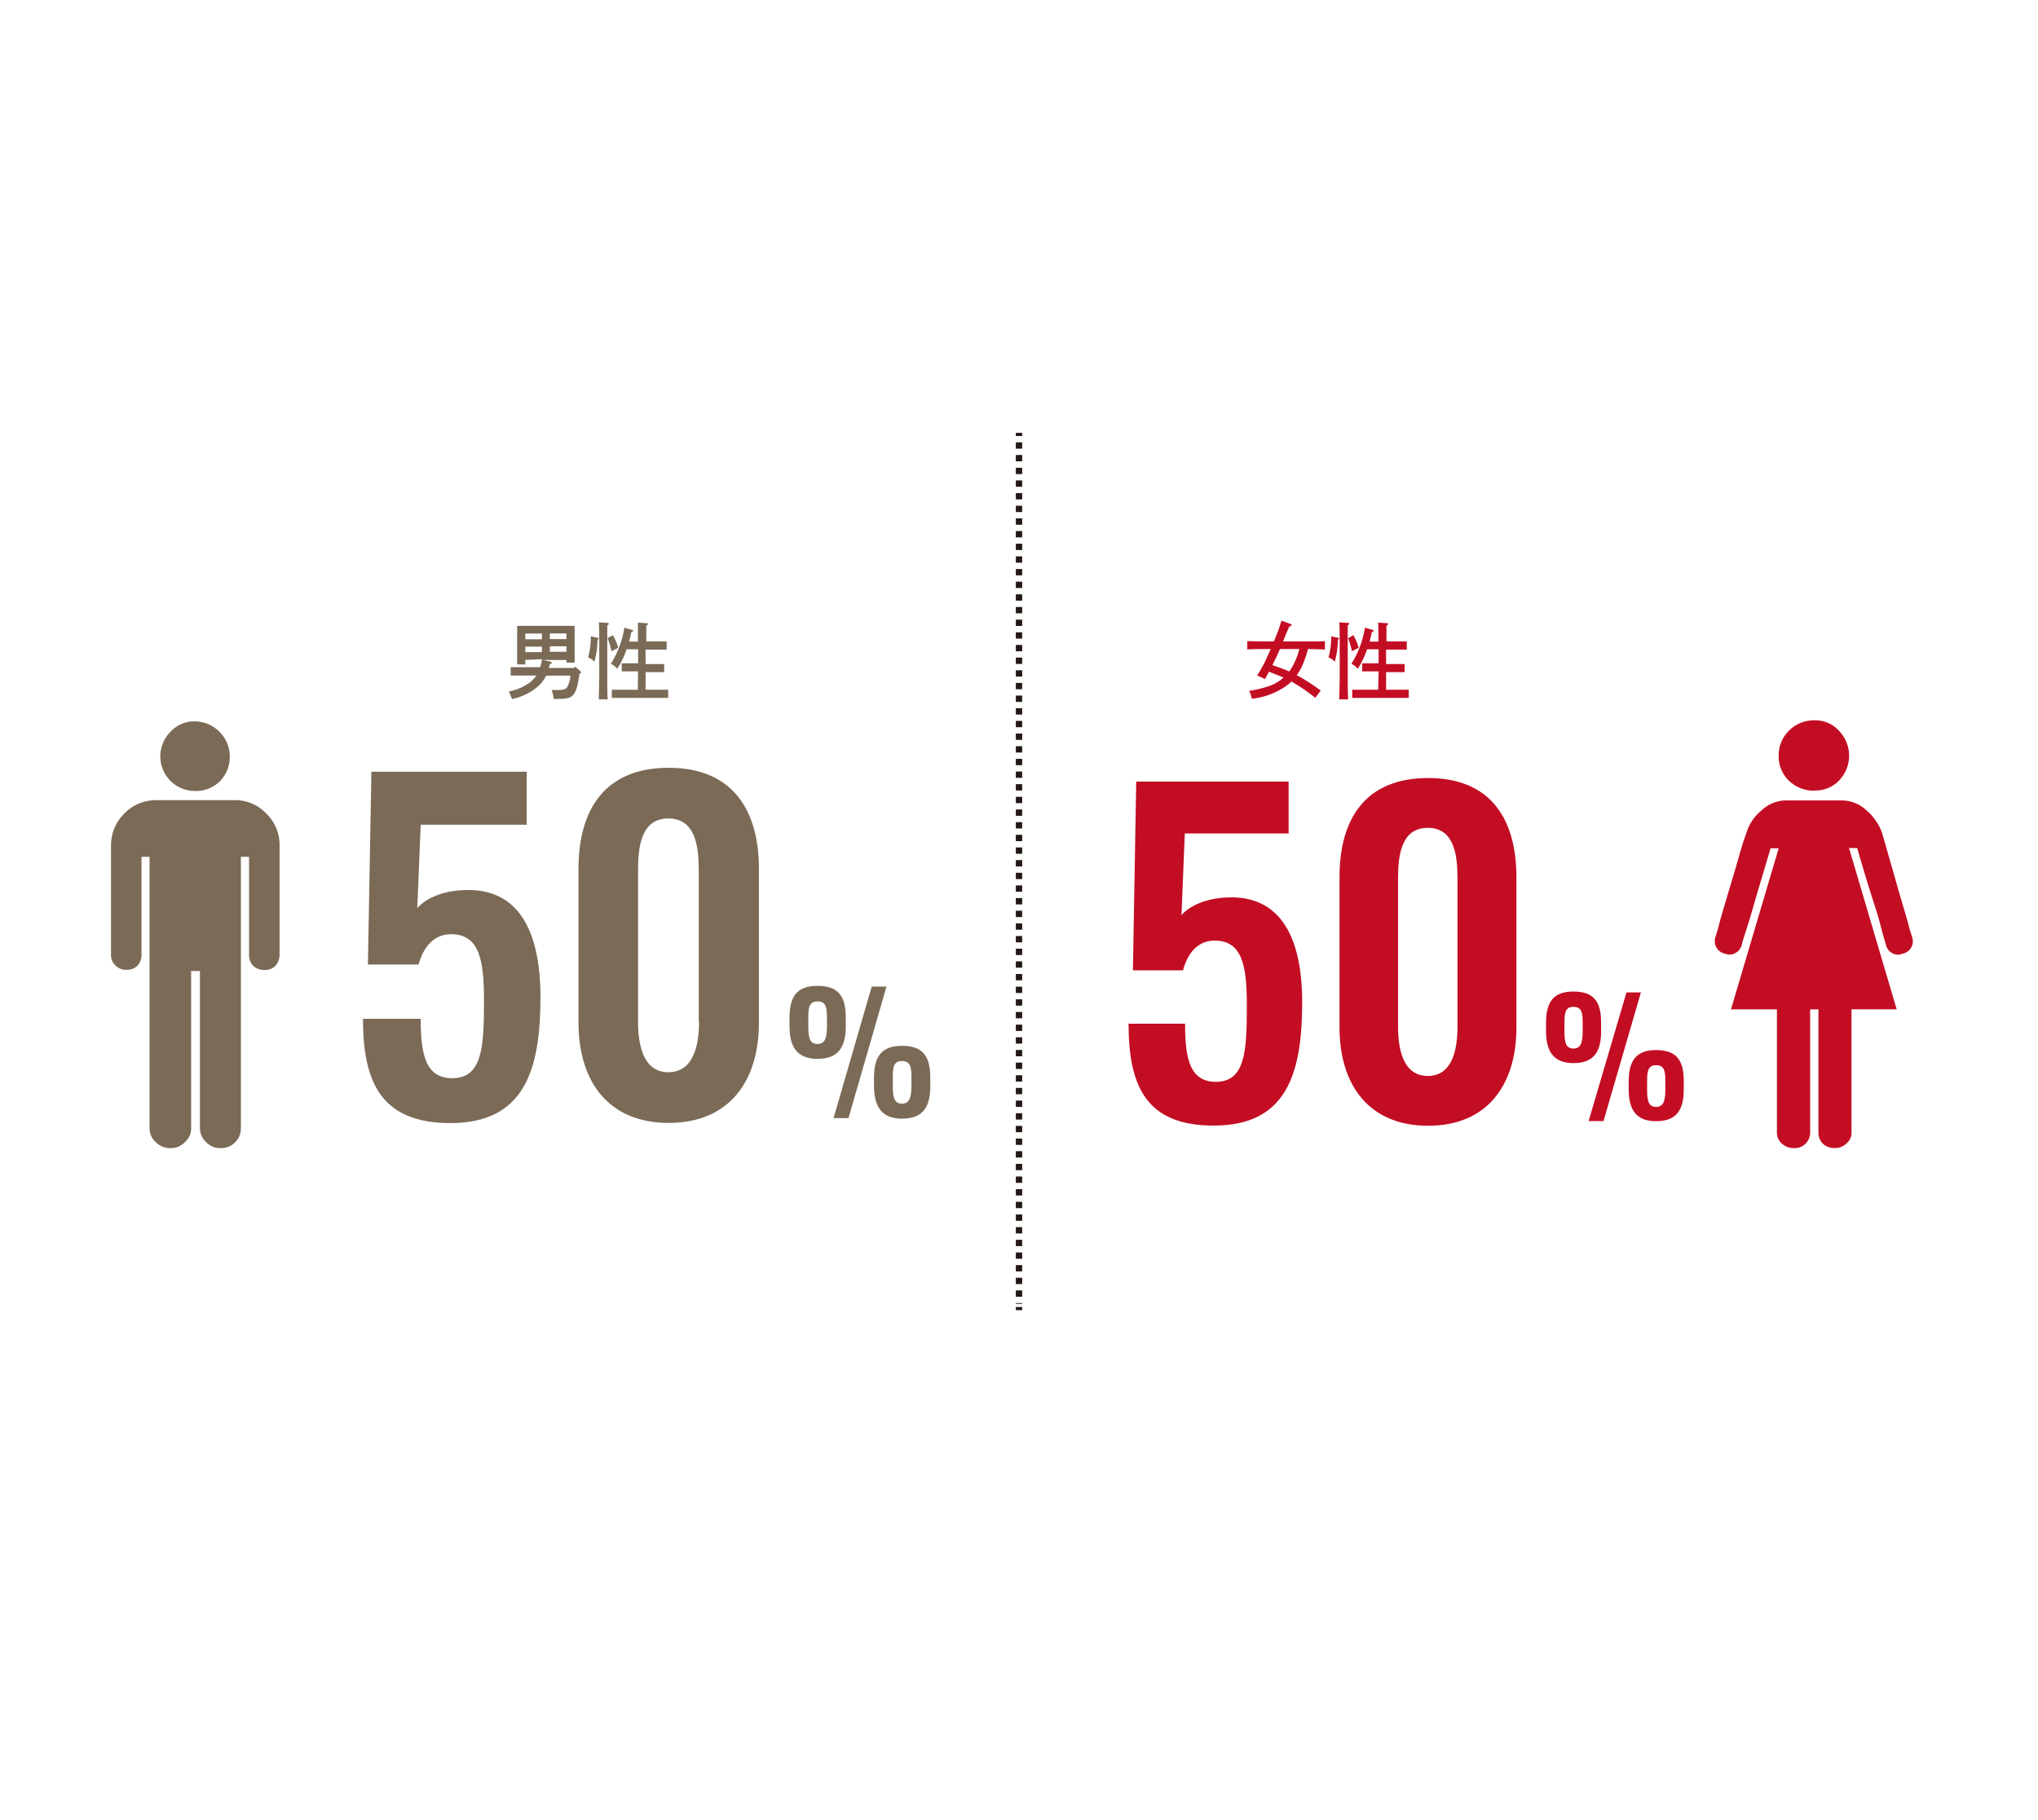
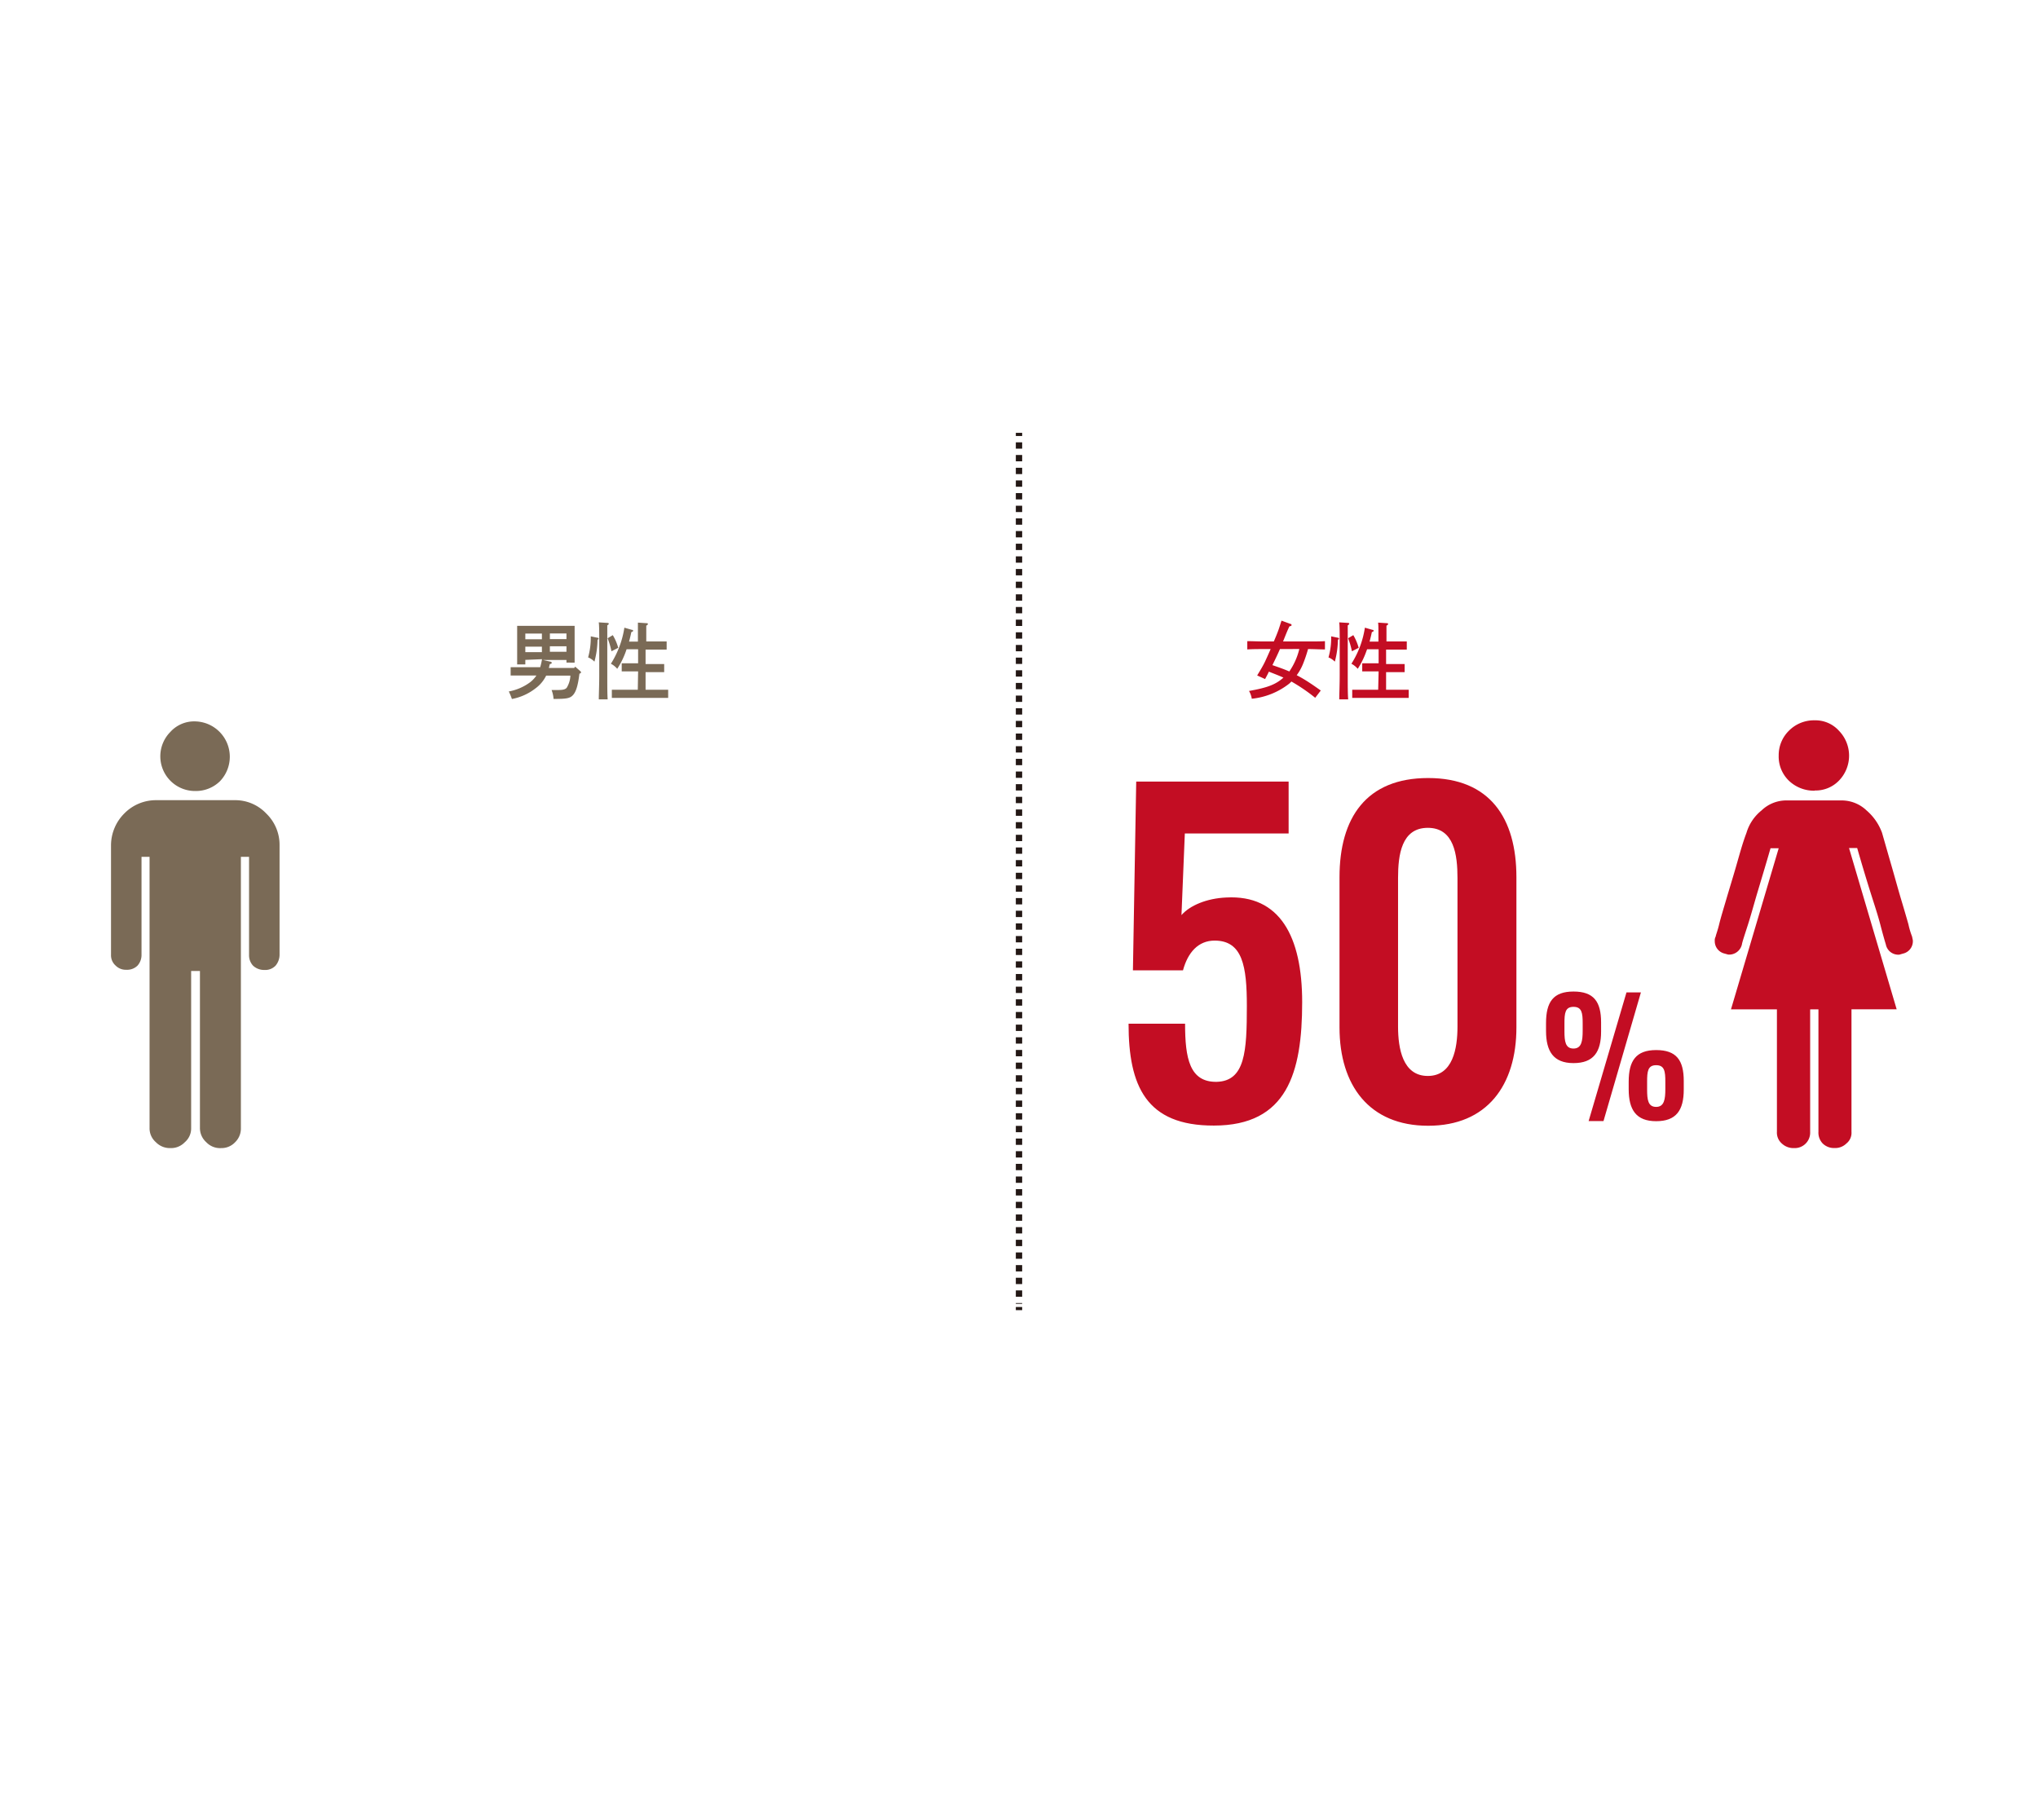
<svg xmlns="http://www.w3.org/2000/svg" viewBox="0 0 322 287.62">
  <g data-name="レイヤー 2">
    <g data-name="レイヤー 1">
      <path fill="#fff" d="M0 0h322v287.62H0z" />
      <path fill="none" stroke="#231815" stroke-miterlimit="10" d="M161 68.4v.5" />
      <path fill="none" stroke="#231815" stroke-miterlimit="10" stroke-dasharray="1 1 1 1" d="M161 69.9v3.52" />
      <path fill="none" stroke="#231815" stroke-miterlimit="10" stroke-dasharray="1 1 1 1 1 1" d="M161 73.92v132.12" />
      <path fill="none" stroke="#231815" stroke-miterlimit="10" d="M161 206.54v.5" />
-       <path d="M57.35 161h9.12c0 5.61.74 9.46 5.13 9.39 4.6-.13 4.87-4.93 4.87-12.23 0-6.35-.68-10.53-5.2-10.53-2.64 0-4.33 1.89-5.14 4.79h-8l.55-30.46h24.54v8.37H66.47l-.54 13.18c1.35-1.56 4-2.71 7.23-2.84 8.65-.48 12.23 6.28 12.23 16.89 0 11.41-2.44 19.92-14.26 19.92-10.94-.03-13.78-6.48-13.78-16.48zm34.05.58v-24.25c0-9.59 4.32-16 14.25-16s14.26 6.48 14.26 16v24.25c0 9.32-4.73 15.87-14.26 15.87S91.4 170.9 91.4 161.58zm19-.14v-24c0-3.71-.54-8.1-4.8-8.1s-4.79 4.39-4.79 8.1v24c0 3.52.74 8 4.79 8s4.85-4.44 4.85-8zm14.34.7v-1.25c0-3.44 1.18-5.1 4.43-5.1s4.46 1.61 4.46 5v1.41c0 3.33-1.23 5.13-4.46 5.13s-4.43-1.88-4.43-5.19zm5.92 0v-1.23c0-1.66-.13-2.66-1.49-2.66s-1.46 1-1.46 2.69v1.23c0 1.66.16 2.81 1.46 2.81s1.49-1.22 1.49-2.89zm7.07-6.23h2.33l-6 20.78h-2.36zm.36 15.68v-1.25c0-3.38 1.18-5.07 4.43-5.07s4.46 1.61 4.46 5v1.39c0 3.35-1.23 5.12-4.46 5.12s-4.43-1.91-4.43-5.24zm5.92 0v-1.23c0-1.69-.13-2.69-1.49-2.69s-1.46 1-1.46 2.69v1.23c0 1.66.15 2.82 1.46 2.82s1.48-1.25 1.48-2.89z" fill="#7a6a56" />
      <path d="M178.31 161.77h8.93c0 5.49.72 9.26 5 9.19 4.5-.13 4.76-4.83 4.76-12 0-6.22-.66-10.32-5.09-10.32-2.58 0-4.23 1.86-5 4.7H179l.52-29.83h24.08v8.2h-16.4l-.53 12.9c1.32-1.52 4-2.65 7.07-2.78 8.47-.46 12 6.15 12 16.54 0 11.17-2.38 19.5-13.95 19.5-10.7.03-13.48-6.25-13.48-16.1zm33.33.59v-23.74c0-9.39 4.23-15.67 14-15.67s13.95 6.35 13.95 15.67v23.74c0 9.13-4.63 15.54-13.95 15.54s-14-6.41-14-15.54zm18.64-.13v-23.48c0-3.63-.52-7.93-4.69-7.93s-4.7 4.3-4.7 7.93v23.48c0 3.44.73 7.8 4.7 7.8s4.69-4.36 4.69-7.8zm13.99.69v-1.23c0-3.36 1.15-5 4.34-5s4.36 1.58 4.36 4.89V163c0 3.26-1.2 5-4.36 5s-4.34-1.85-4.34-5.08zm5.79 0v-1.2c0-1.63-.12-2.61-1.45-2.61s-1.43 1-1.43 2.63v1.21c0 1.63.15 2.75 1.43 2.75s1.45-1.2 1.45-2.83zm6.92-6.09h2.28l-5.91 20.33H251zm.35 15.34v-1.23c0-3.31 1.16-5 4.34-5s4.36 1.58 4.36 4.89v1.35c0 3.29-1.2 5-4.36 5s-4.34-1.8-4.34-5.06zm5.79 0v-1.21c0-1.65-.12-2.63-1.45-2.63s-1.43 1-1.43 2.63v1.21c0 1.63.15 2.75 1.43 2.75s1.45-1.22 1.45-2.82z" fill="#c30d23" />
      <path d="M83 104.28v.72h-1.29v-6.1h9.08v5.81H89.5v-.42h-3.74l1.23.28c.11 0 .18.09.18.17s0 .14-.3.21c-.06.21-.1.42-.15.61h4l.16-.21.82.72c.08.08.1.12.1.19s-.06.14-.25.2c-.23 1.85-.53 2.83-1 3.36s-1 .63-3 .63h-.09a4.8 4.8 0 00-.31-1.41h1c.81 0 1.14-.09 1.38-.34a4 4 0 00.59-1.93h-3.83a5.43 5.43 0 01-1.67 2 8.62 8.62 0 01-3.74 1.69 10 10 0 00-.49-1.19 8.14 8.14 0 003.36-1.45 4.51 4.51 0 001-1.07h-4.07v-1.31h4.67a11.11 11.11 0 00.29-1.27zm2.62-4.16H83v.9h2.62zM83 102.19v.87h2.62v-.87zm6.5-1.19v-.9h-2.62v.9zm-2.62 2h2.62v-.87h-2.62zm7.57-2.21a.14.14 0 01.13.15.12.12 0 01-.06.12h-.11a14.12 14.12 0 01-.49 3.5 2.77 2.77 0 00-1-.67 11.45 11.45 0 00.42-3.33zM96 98.44c.11 0 .19.06.19.13s-.07.15-.24.25v7.84c0 1.73 0 3 .06 3.86h-1.4c0-.86.07-2.16.07-3.86v-4.43c0-2.17 0-3.47-.08-3.88zm.82 1.93a8.08 8.08 0 01.86 2l-1.07.55a12.65 12.65 0 00-.61-2.06zm4 5.73h-2.59v-1.28h2.59v-2.22H99l-.11.32a12.77 12.77 0 01-1.37 2.77 3.29 3.29 0 00-1-.8 14.87 14.87 0 002.13-5.7l1.17.34c.15 0 .22.08.22.15s-.08.13-.29.21c-.12.58-.23 1-.36 1.5h1.4v-3l1.34.09c.15 0 .23 0 .23.13s-.07.15-.25.26v2.5h3.22v1.28H102v2.29h2.94v1.28H102V109h3.57v1.29h-8.9V109h4.1z" fill="#7a6a56" />
      <path d="M206.67 102.57a23 23 0 01-.79 2.34 8.12 8.12 0 01-1 1.79 23 23 0 012.09 1.24c.58.38 1.14.78 1.71 1.18l-.88 1.15a28.07 28.07 0 00-3.76-2.57c-.11.12-.23.23-.34.33a11.46 11.46 0 01-5.92 2.39 3.5 3.5 0 00-.44-1.23c2.87-.51 4.21-1 5.44-2.11-.75-.34-1.53-.63-2.3-.94-.18.4-.39.78-.6 1.17l-1.25-.57c.49-.81 1-1.63 1.37-2.47.26-.56.51-1.13.76-1.7h-1.06c-.72 0-1.91 0-2.63.06v-1.31c.69 0 1.88.05 2.63.05h1.56c.27-.62.53-1.25.76-1.89.16-.46.3-.94.46-1.4l1.44.53c.11 0 .14.09.14.17s0 .12-.34.21c-.36.78-.39.86-1 2.38h4c.83 0 2 0 2.62-.05v1.31c-.7 0-1.82-.06-2.62-.06zm-4.44 0c-.37.86-.78 1.7-1.19 2.54.9.31 1.8.62 2.67 1a10.7 10.7 0 001.58-3.55zm9.2-1.78a.14.14 0 01.13.15.13.13 0 01-.07.12h-.1a14.12 14.12 0 01-.49 3.5 2.91 2.91 0 00-1-.67 11.12 11.12 0 00.42-3.33zm1.57-2.35c.1 0 .18.06.18.13s-.07.15-.24.25v7.84c0 1.73 0 3 .07 3.86h-1.41c0-.86.07-2.16.07-3.86v-4.43c0-2.17 0-3.47-.08-3.88zm.82 1.93a8.44 8.44 0 01.85 2l-1.07.55a12.6 12.6 0 00-.6-2.06zm4 5.73h-2.59v-1.28h2.59v-2.22H216l-.12.32a13.22 13.22 0 01-1.36 2.77 3.32 3.32 0 00-1-.8 14.71 14.71 0 002.13-5.7l1.18.34c.14 0 .21.08.21.15s-.08.13-.29.21c-.12.58-.23 1-.36 1.5h1.4v-1c0-1.05 0-1.6-.05-2l1.35.09c.14 0 .22 0 .22.13s-.06.15-.25.26v2.5h3.21v1.28H219v2.29h2.93v1.28H219V109h3.57v1.29h-8.92V109h4.1z" fill="#c30d23" />
      <path d="M24.65 126.45a7 7 0 00-5 2.09 7.14 7.14 0 00-2.11 5v17.34a2.17 2.17 0 00.72 1.7 2.26 2.26 0 001.7.67 2.32 2.32 0 001.78-.67 2.53 2.53 0 00.62-1.7V135.4h1.27v42.91a2.89 2.89 0 001 2.19 3.07 3.07 0 002.27.93 3 3 0 002.3-.93 2.84 2.84 0 001-2.19v-24.87h1.39v24.87a3 3 0 001 2.19 3 3 0 002.37.93 2.93 2.93 0 002.19-.93 3 3 0 00.91-2.19V135.4h1.29v15.51a2.4 2.4 0 00.64 1.7 2.54 2.54 0 001.78.67 2.25 2.25 0 001.76-.67 2.7 2.7 0 00.64-1.7v-17.34a6.87 6.87 0 00-2.09-5 6.74 6.74 0 00-5-2.12zm6.19-1.45a5.43 5.43 0 003.92-1.55 5.59 5.59 0 00-3.92-9.45 5.07 5.07 0 00-3.92 1.66 5.48 5.48 0 003.92 9.34z" fill="#7a6a56" />
      <path d="M286 159.51v19.36a2.44 2.44 0 01-2.56 2.56 2.67 2.67 0 01-1.91-.72 2.27 2.27 0 01-.78-1.84v-19.36h-7.26l7.54-25.46h-1.29c-.82 2.84-1.52 5.14-2.06 6.95s-1 3.54-1.53 5.19-.88 2.69-.93 3.05a2.07 2.07 0 01-2.17 1.61l-.57-.16a2 2 0 01-1.55-2 1.23 1.23 0 01.15-.7c0-.18.28-.83.54-1.91s.68-2.43 1.14-4 1-3.31 1.53-5.14 1-3.62 1.65-5.33a7.15 7.15 0 012.38-3.54 5.65 5.65 0 013.83-1.58H291a5.69 5.69 0 013.91 1.58 8.47 8.47 0 012.45 3.54c.49 1.71 1 3.5 1.53 5.33s1 3.57 1.47 5.14.86 2.9 1.17 4a12.39 12.39 0 00.57 1.91l.12.57a2 2 0 01-1.57 2.14l-.55.16a2 2 0 01-2.14-1.61c-.11-.36-.42-1.39-.85-3.05s-1-3.35-1.58-5.19-1.27-4.11-2.1-7h-1.29l7.53 25.49h-7.14v19.36a2.14 2.14 0 01-.8 1.84 2.51 2.51 0 01-1.86.72 2.55 2.55 0 01-1.89-.72 2.47 2.47 0 01-.67-1.84v-19.35zm.73-34.59a5.13 5.13 0 003.82-1.56 5.65 5.65 0 000-7.88 5 5 0 00-3.82-1.65 5.56 5.56 0 00-4.09 1.65 5.41 5.41 0 00-1.61 3.91 5.31 5.31 0 001.63 4 5.72 5.72 0 004.07 1.56z" fill="#c30d23" />
    </g>
  </g>
</svg>